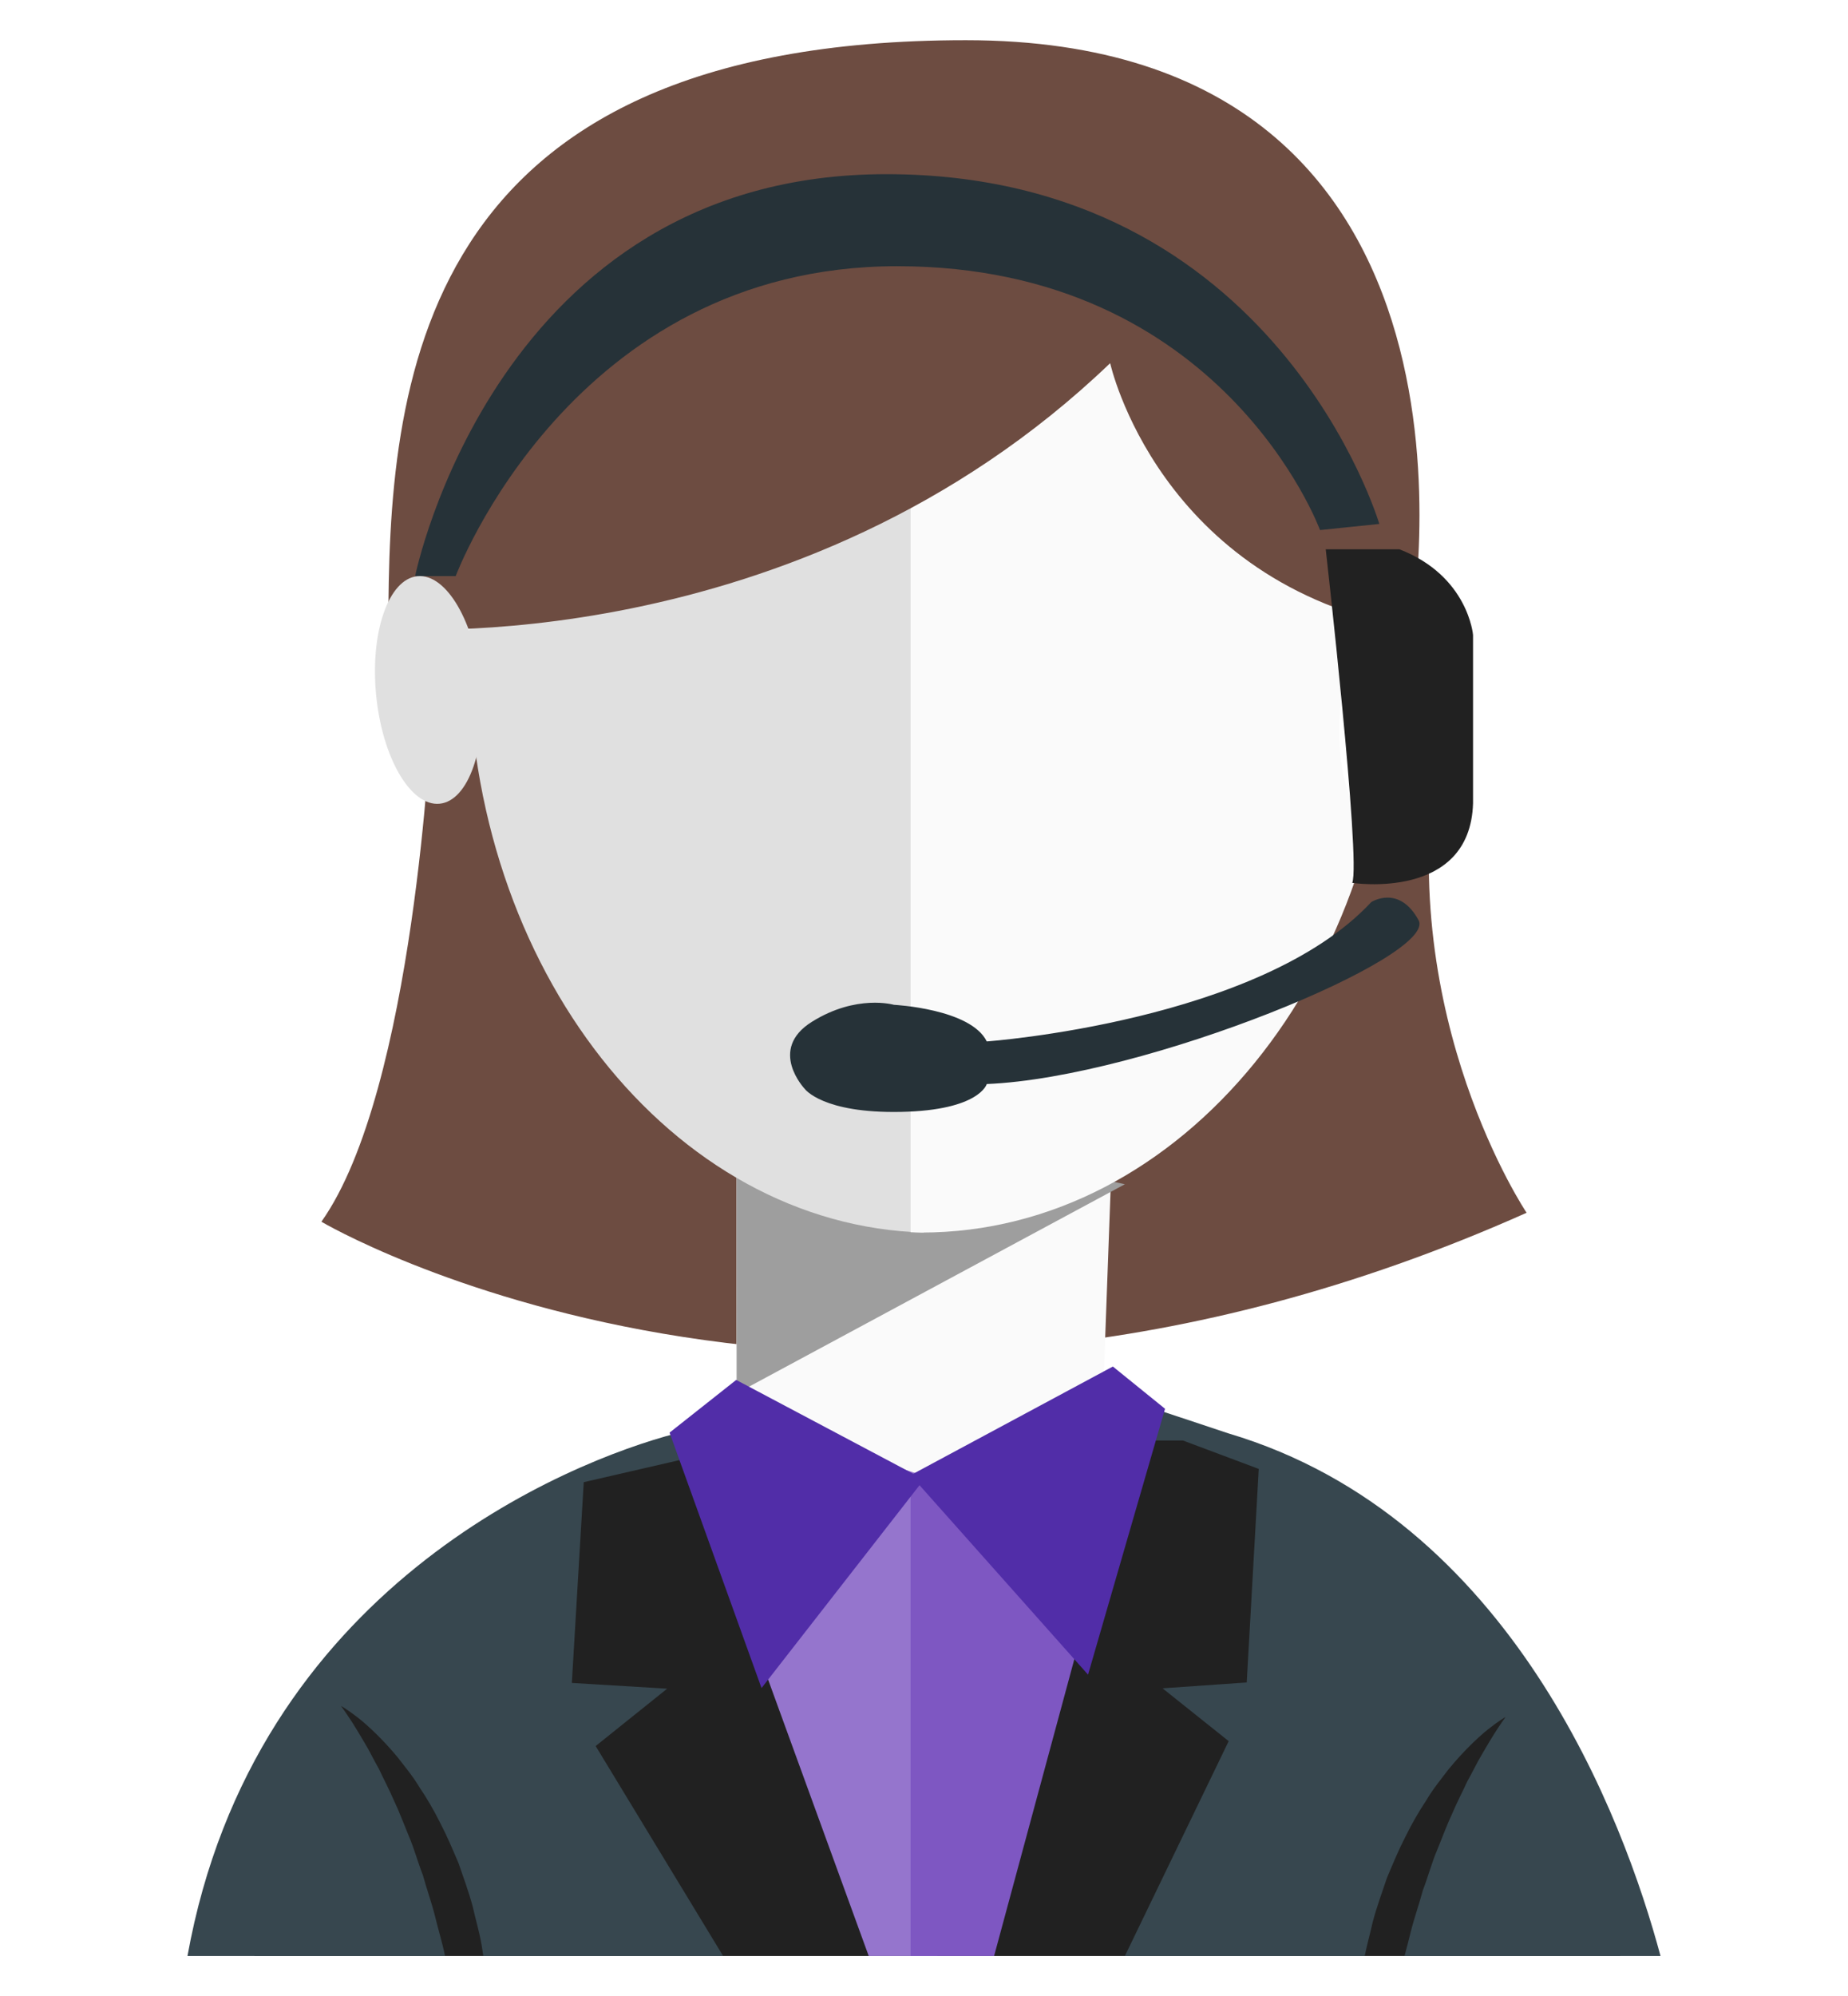
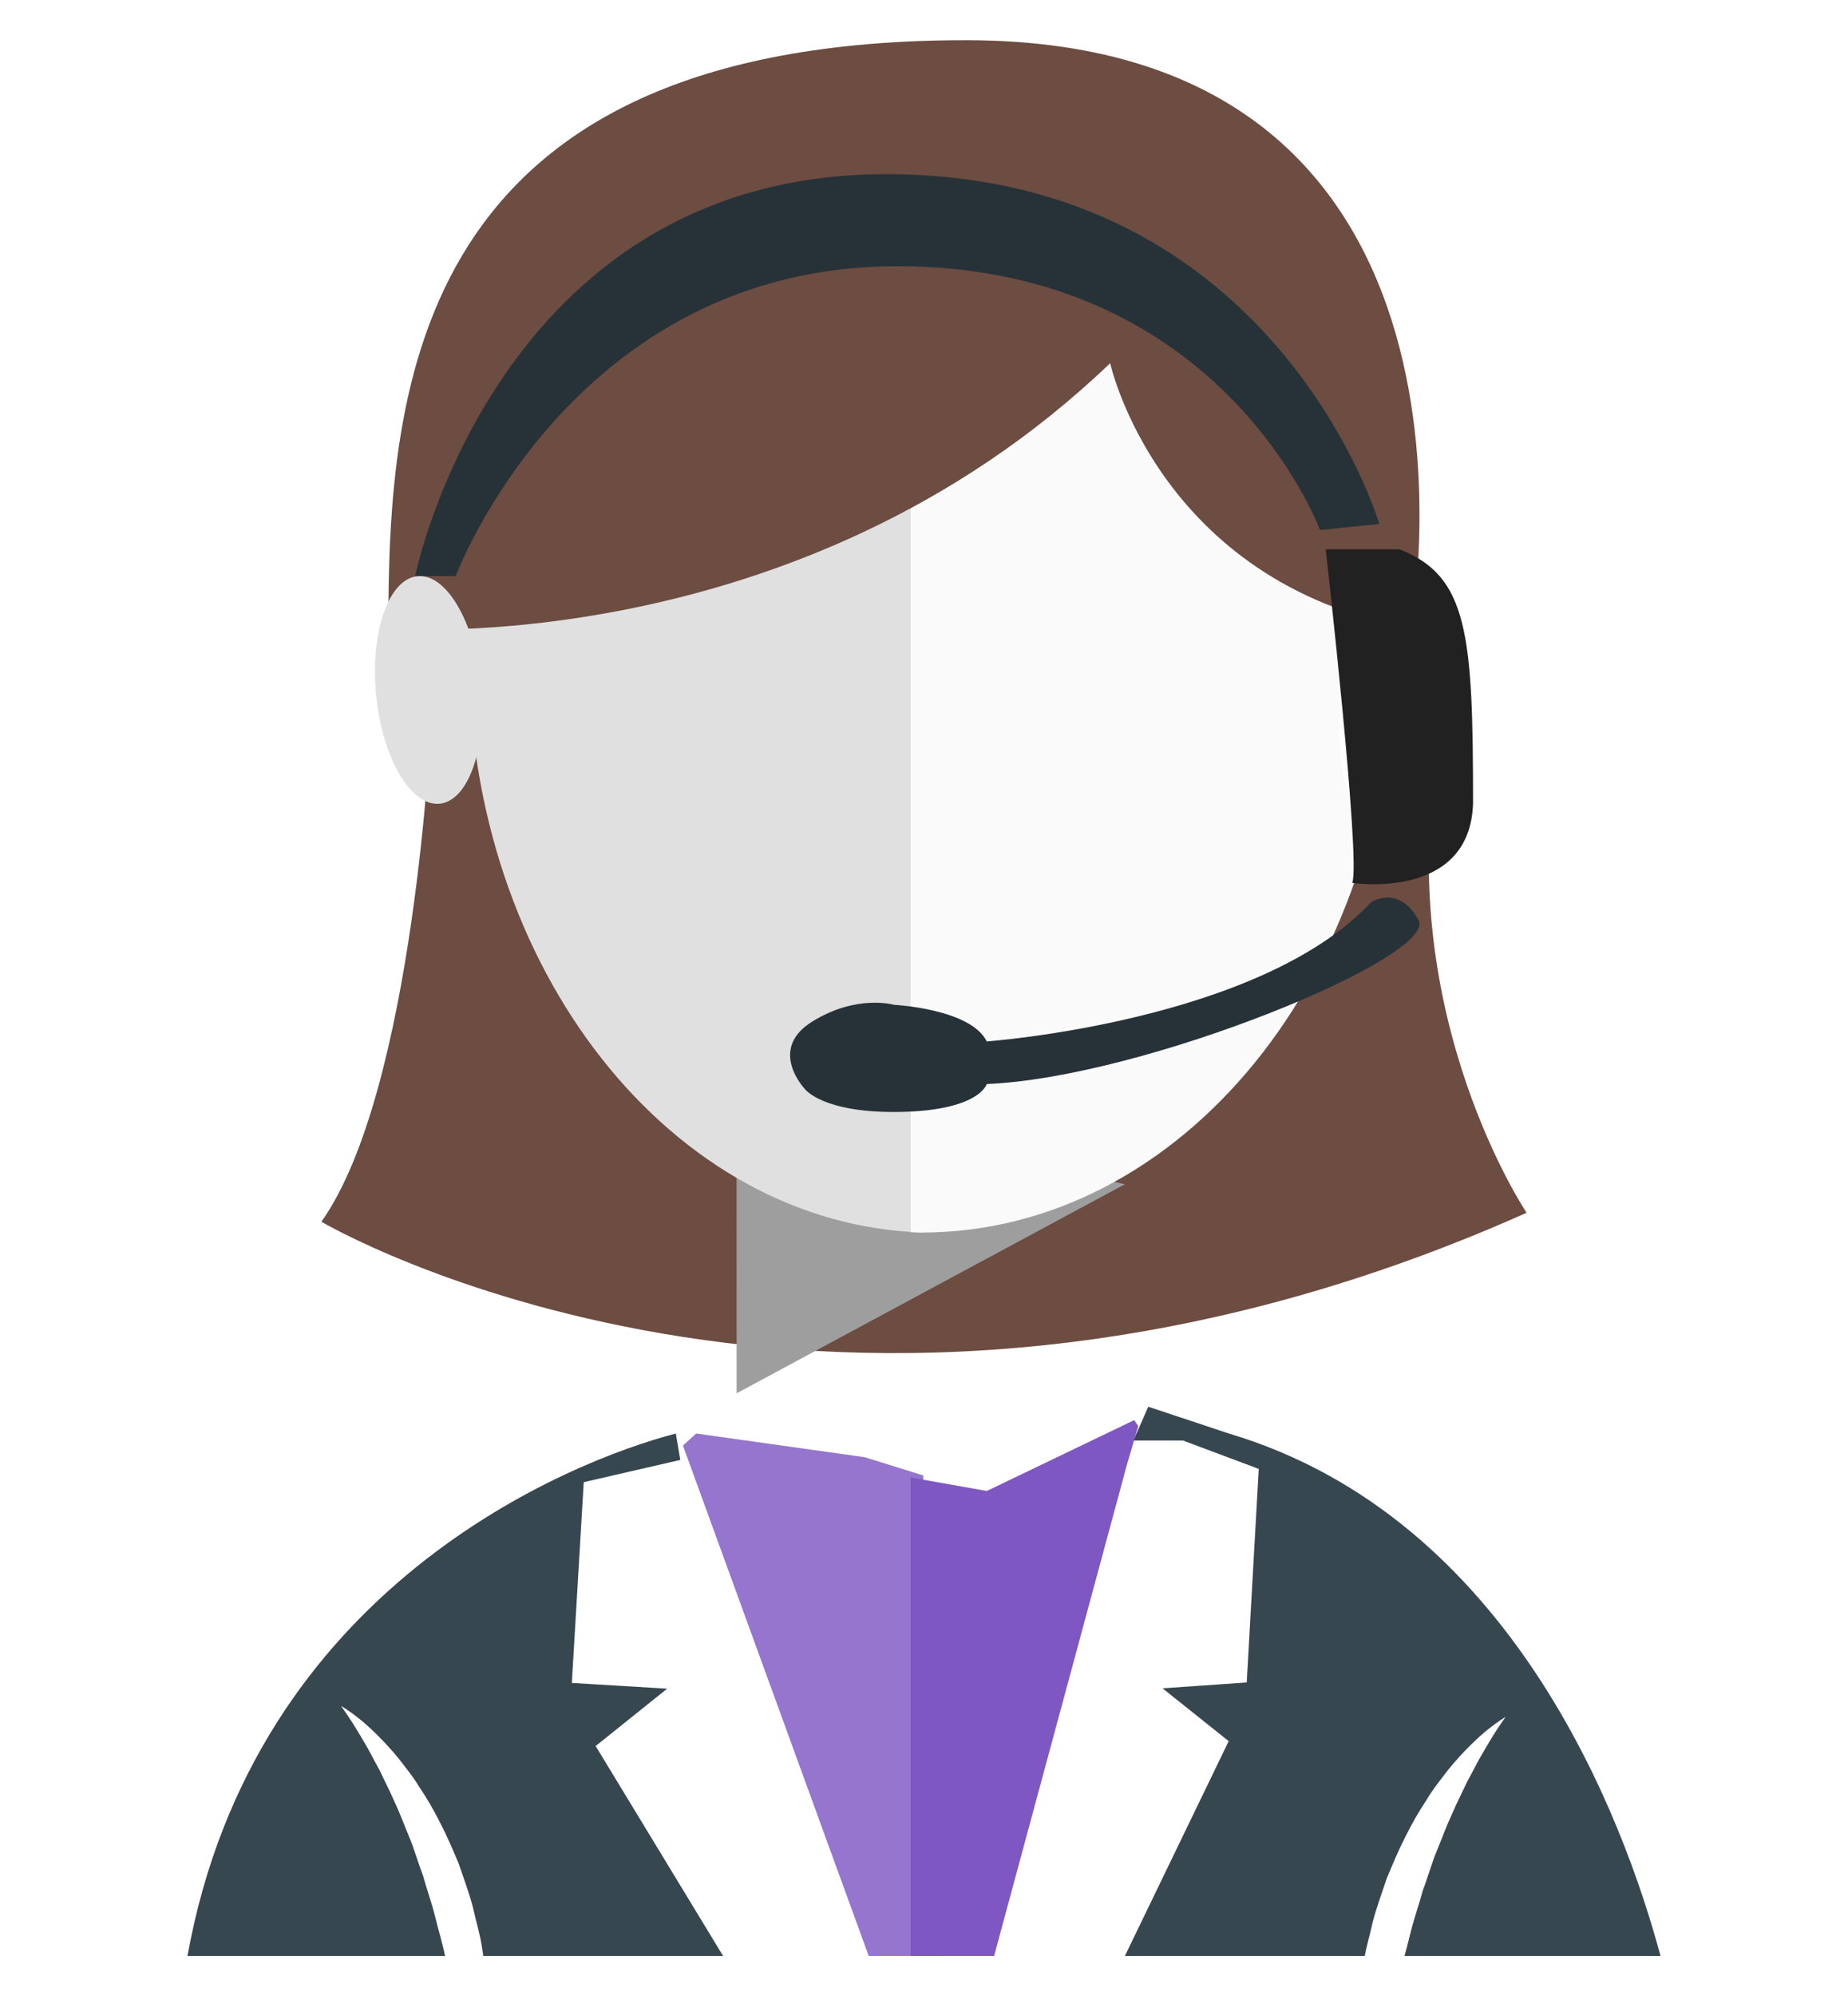
<svg xmlns="http://www.w3.org/2000/svg" width="138" height="149" viewBox="0 0 138 149">
  <defs>
    <filter id="cs-icon-a" width="110%" height="107.7%" x="-5%" y="-2.4%" filterUnits="objectBoundingBox">
      <feOffset dy="2" in="SourceAlpha" result="shadowOffsetOuter1" />
      <feGaussianBlur in="shadowOffsetOuter1" result="shadowBlurOuter1" stdDeviation="1.5" />
      <feColorMatrix in="shadowBlurOuter1" result="shadowMatrixOuter1" values="0 0 0 0 0   0 0 0 0 0   0 0 0 0 0  0 0 0 0.331 0" />
      <feMerge>
        <feMergeNode in="shadowMatrixOuter1" />
        <feMergeNode in="SourceGraphic" />
      </feMerge>
    </filter>
  </defs>
  <g fill="none" fill-rule="evenodd" transform="translate(0 1)">
    <circle cx="69" cy="78" r="69" fill="#FFF" />
    <g filter="url(#cs-icon-a)" transform="translate(14)">
-       <polygon fill="#212121" points="5 143 9.26 122.068 27.942 107.367 41.317 104 73.609 104 83.663 107.367 93.71 115.254 100.884 125.674 107 143" />
      <path fill="#6D4C41" d="M18.181,51 C18.181,51 16.959,78.386 10,88.192 C10,88.192 48.041,110.7 100,87.523 C100,87.523 90.257,73.037 93.273,53.872 L18.181,51 Z" />
-       <polygon fill="#FAFAFA" points="41 116 67.847 115.558 69 84 41 84" />
      <polygon fill="#9E9E9E" points="41.007 101 70 85.394 41 79" />
      <path fill="#E0E0E0" d="M21,45.748 C21,69.319 36.153,88.473 55,89 L55,11 C36.478,11.585 21,22.506 21,45.748" />
      <path fill="#FAFAFA" d="M55.6,11 C55.065,11 54.532,11.011 54,11.028 L54,88.976 C54.268,88.982 54.533,89 54.802,89 C74.243,89 90,69.638 90,45.753 C90,21.867 75.041,11 55.6,11" />
      <path fill="#6D4C41" d="M68.902,24.108 C68.902,24.108 72.495,40.465 91.36,43.909 C91.36,43.909 99.445,0 58.122,0 C16.797,0 15,25.83 15,43.909 C15,43.909 45.544,46.492 68.902,24.108" />
      <path fill="#FFF" d="M86.187,48.816 C85.48,54.048 86.839,58.597 89.22,58.975 C91.602,59.355 94.107,55.419 94.813,50.184 C95.52,44.952 94.161,40.403 91.779,40.025 C89.398,39.646 86.893,43.582 86.187,48.816" />
      <path fill="#E0E0E0" d="M21.913,48.123 C22.369,52.813 20.987,56.784 18.826,56.991 C16.666,57.201 14.543,53.567 14.087,48.878 C13.631,44.188 15.014,40.216 17.175,40.008 C19.335,39.801 21.458,43.434 21.913,48.123" />
      <path fill="#37474F" d="M79.1 122.582L72.814 123.019 77.753 126.962 70 143 87.91 143C88.079 142.156 88.32 141.316 88.507 140.466 88.803 139.347 89.205 138.254 89.568 137.175 90.012 136.118 90.444 135.076 90.944 134.108 91.426 133.127 91.954 132.213 92.51 131.378 93.016 130.516 93.631 129.779 94.154 129.085 95.266 127.731 96.324 126.721 97.118 126.081 97.921 125.444 98.428 125.158 98.428 125.158 98.428 125.158 98.085 125.625 97.555 126.458 97.296 126.88 96.985 127.387 96.648 127.979 96.297 128.557 95.972 129.257 95.566 129.976 95.22 130.731 94.805 131.518 94.435 132.39 94.033 133.238 93.697 134.175 93.307 135.12 92.908 136.06 92.64 137.092 92.255 138.088 91.977 139.127 91.608 140.151 91.344 141.211 91.203 141.811 91.037 142.406 90.883 143L110 143C107.251 132.772 98.893 110.288 77.753 103.996L71.747 102 70.639 104.522 74.338 104.522 79.998 106.642 79.1 122.582zM17.581 136.969C17.198 135.994 16.933 134.987 16.537 134.067 16.152 133.144 15.819 132.229 15.42 131.398 15.052 130.548 14.643 129.779 14.299 129.04 13.896 128.339 13.575 127.653 13.226 127.088 12.893 126.512 12.585 126.015 12.328 125.603 11.804 124.789 11.462 124.333 11.462 124.333 11.462 124.333 11.965 124.611 12.761 125.234 13.546 125.86 14.596 126.847 15.698 128.171 16.216 128.848 16.826 129.569 17.327 130.41 17.88 131.227 18.402 132.121 18.879 133.079 19.376 134.025 19.803 135.043 20.243 136.075 20.604 137.132 21.002 138.199 21.296 139.294 21.542 140.396 21.883 141.484 22.027 142.585 22.049 142.724 22.07 142.862 22.092 143L40 143 30.481 127.327 35.822 123.046 28.702 122.617 29.591 107.632 36.802 105.972 36.467 104C28.451 106.094 4.958 115.486 0 143L19.234 143C19.034 142.003 18.722 141.021 18.483 140.02 18.224 138.984 17.856 137.984 17.581 136.969z" />
      <polygon fill="#9575CD" points="50.569 105.767 37.984 104 37.805 104.164 37 104.9 48.765 137.213 50.873 143 56 143 54.944 107.13" />
      <polygon fill="#7E57C2" points="70.697 103 59.69 108.289 54 107.282 54 143 60.234 143 61.773 137.309 70.155 106.319 71 103.445" />
-       <polygon fill="#512DA8" points="40.976 100 55 107.431 42.867 123 36 103.934" />
-       <polygon fill="#512DA8" points="69.103 99 73 102.154 67.25 122 54 107.111" />
      <path fill="#263238" d="M17,40 C17,40 23.059,10 52.184,10 C81.309,10 89,36.108 89,36.108 L84.573,36.565 C84.573,36.565 77.349,16.87 53,16.87 C28.651,16.87 20.029,40 20.029,40 L17,40 Z" />
-       <path fill="#212121" d="M85,38 C85,38 87.64,61.299 86.979,62.898 C86.979,62.898 95.78,64.269 96,56.959 L96,44.395 C96,44.395 95.645,39.987 90.5,38 L85.879,38" />
+       <path fill="#212121" d="M85,38 C85,38 87.64,61.299 86.979,62.898 C86.979,62.898 95.78,64.269 96,56.959 C96,44.395 95.645,39.987 90.5,38 L85.879,38" />
      <path fill="#263238" d="M59.687,74.734 C59.687,74.734 80.091,73.267 88.396,64.336 C88.396,64.336 90.463,62.991 91.93,65.682 C93.395,68.373 71.545,77.425 59.687,77.914 C59.687,77.914 59.155,79.872 53.294,79.994 C47.431,80.117 46.1,78.282 46.1,78.282 C46.1,78.282 43.302,75.346 46.632,73.267 C49.962,71.187 52.753,72.001 52.753,72.001 C52.753,72.001 58.489,72.288 59.687,74.734" />
    </g>
  </g>
</svg>